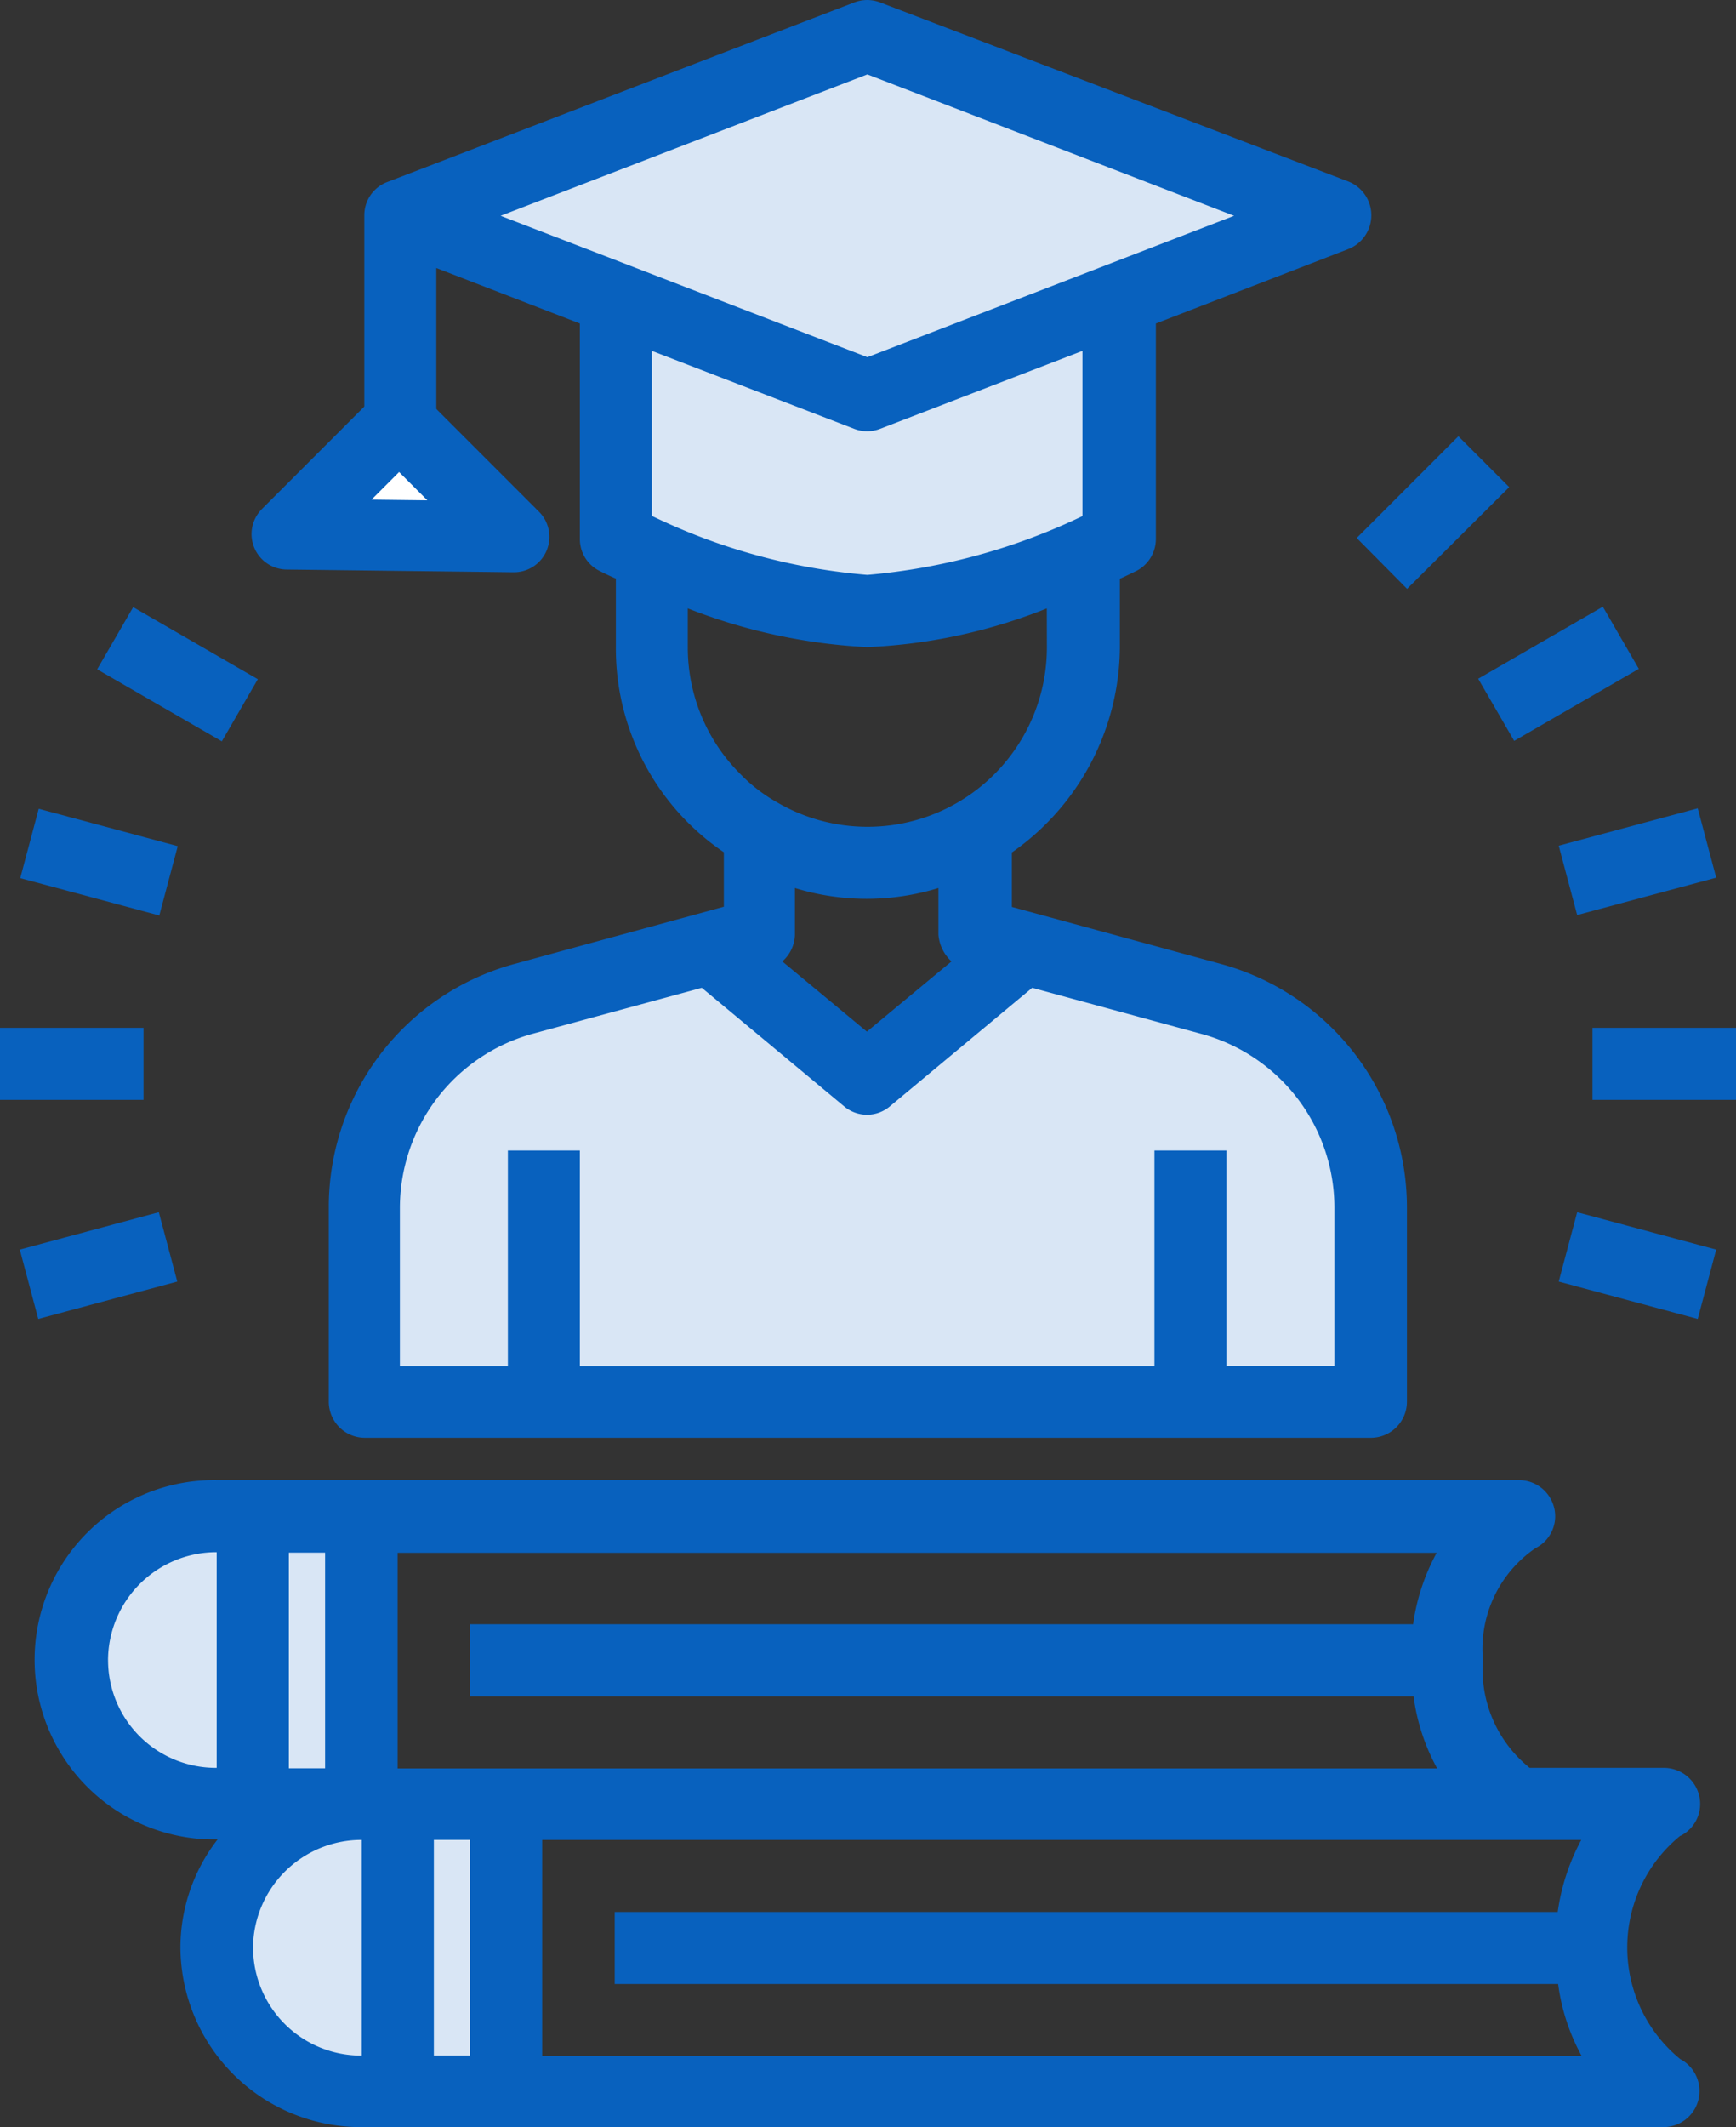
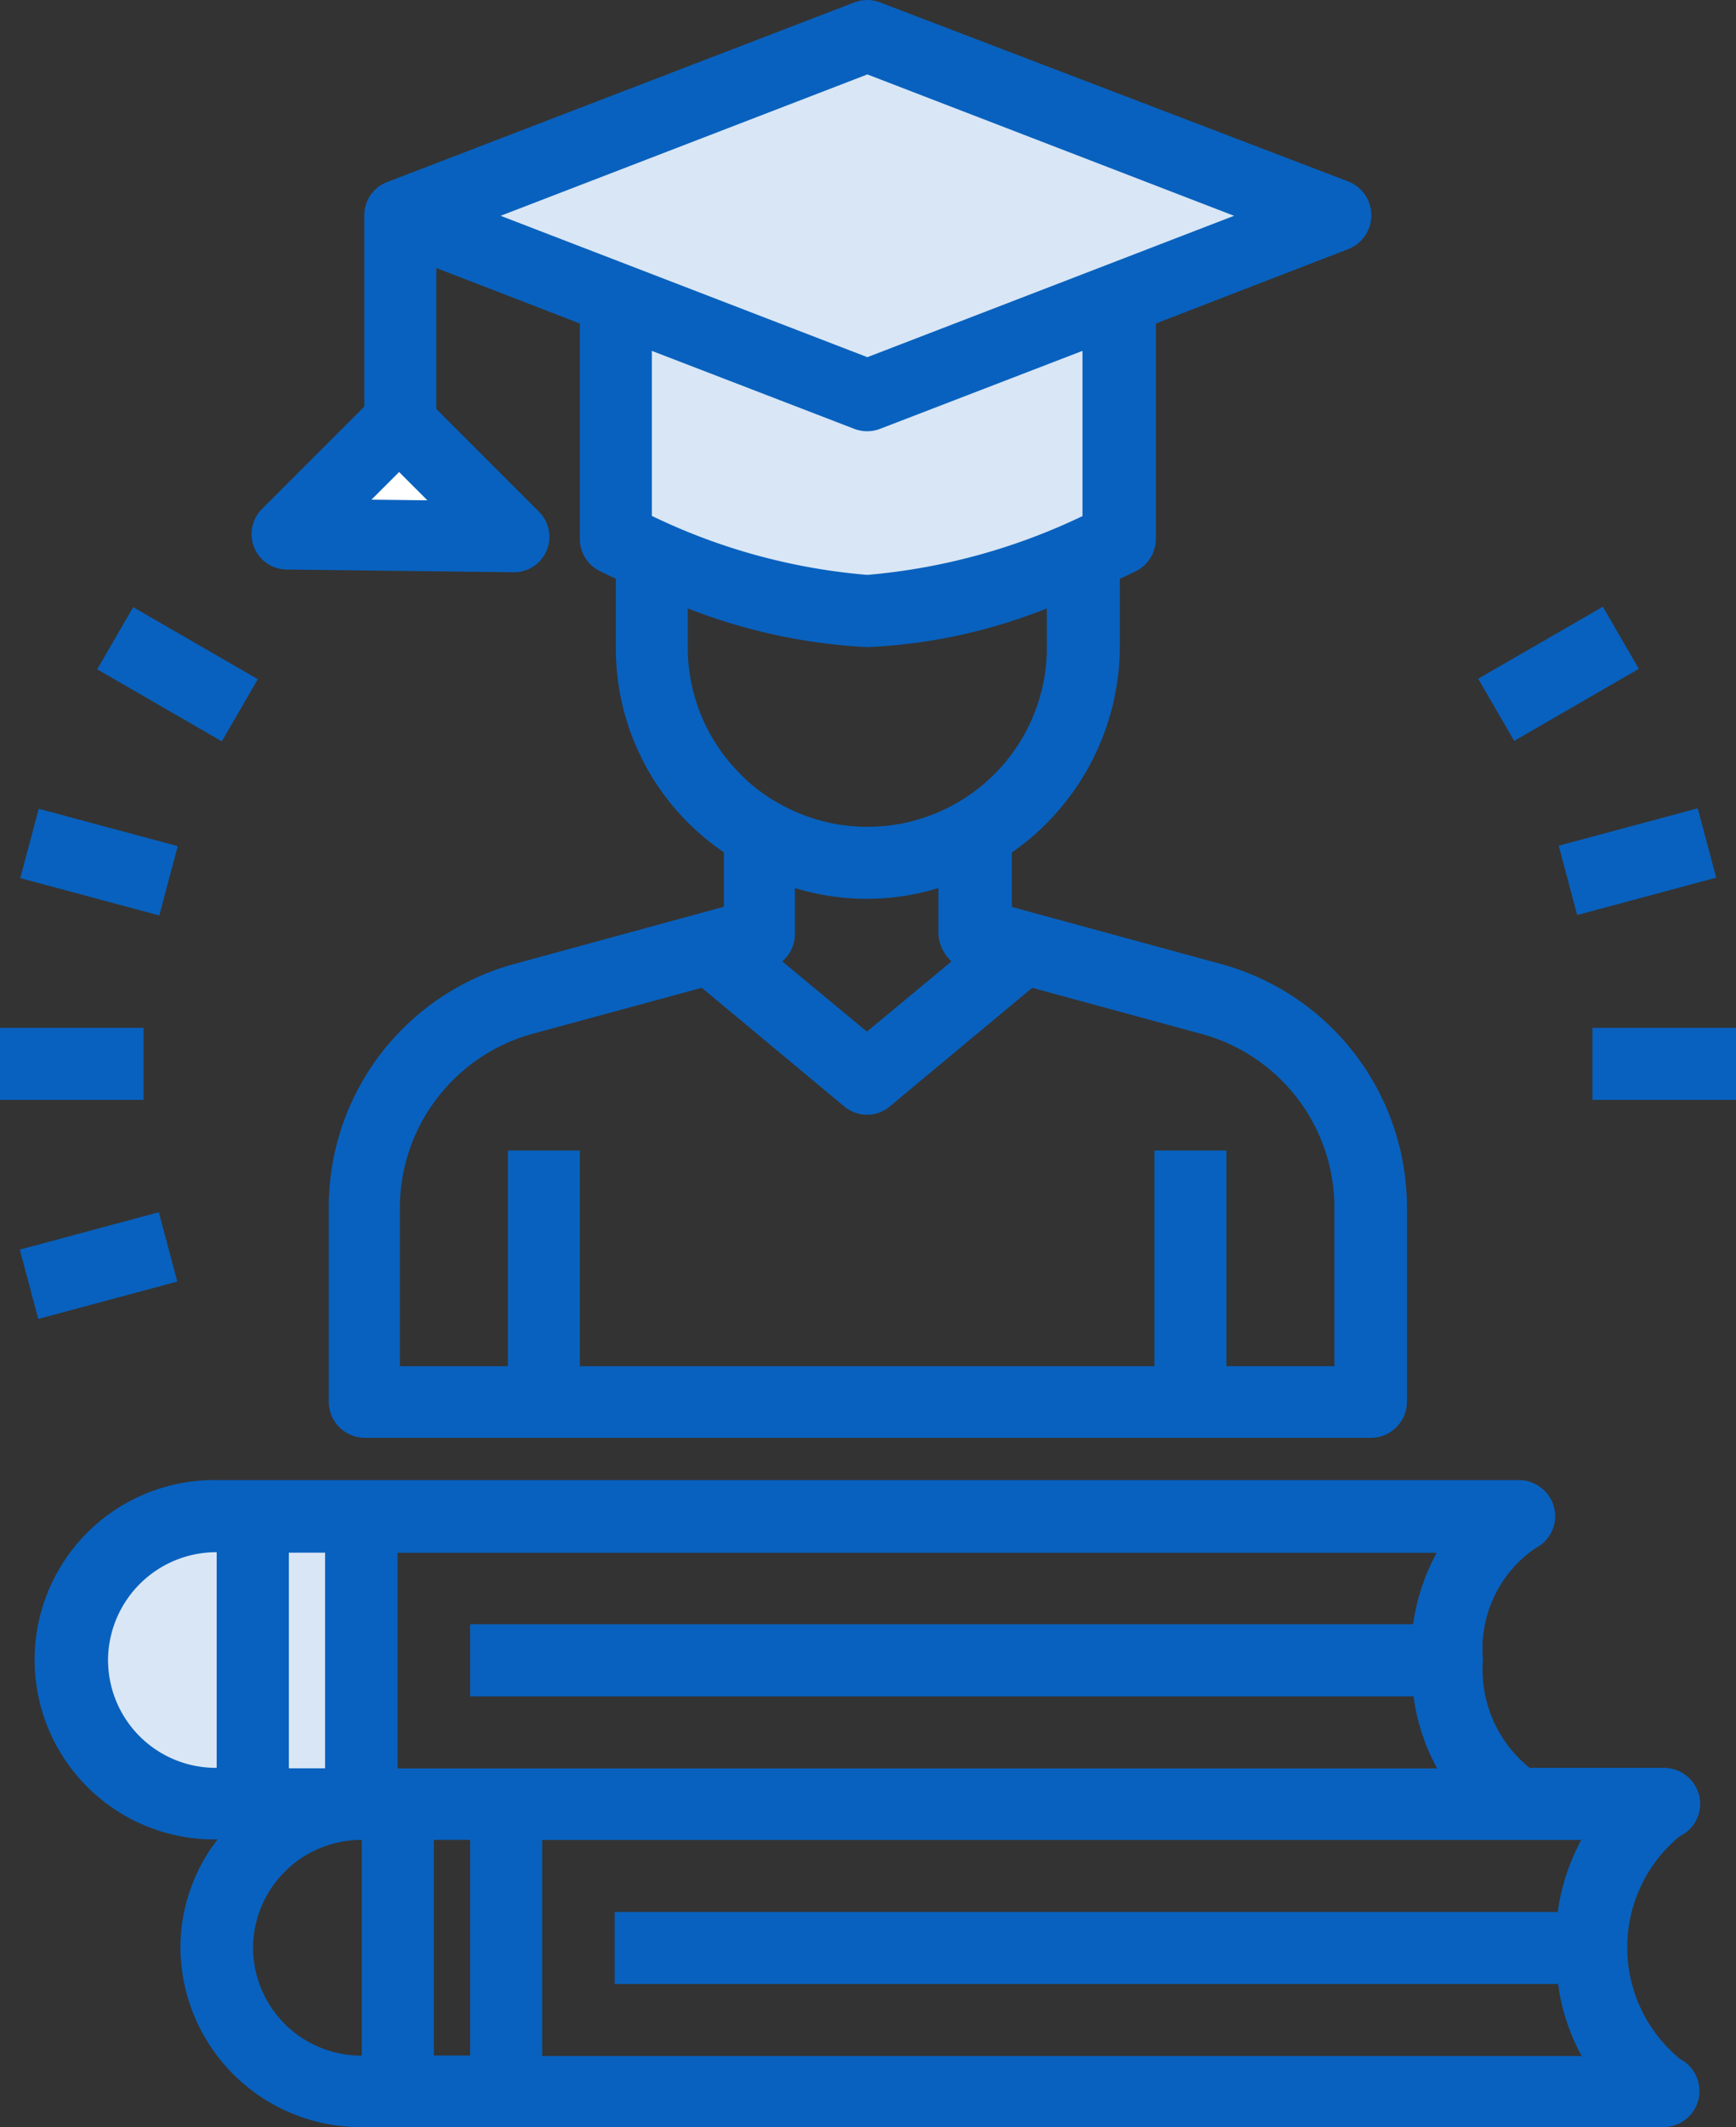
<svg xmlns="http://www.w3.org/2000/svg" width="49" height="60" viewBox="0 0 49 60">
  <rect x="0" y="0" width="49" height="60" fill="#333333" stroke="none" />
  <g id="_22" data-name="22" transform="translate(-396 -114.1)">
    <g id="_22-2" data-name="22" transform="translate(348.1 114.125)">
-       <path id="Path_286" data-name="Path 286" d="M100.867,407.1v8.116H99.851a4.051,4.051,0,1,1,0-8.1h1.016Z" transform="translate(-41.817 -356.244)" fill="#d9e6f5" />
      <path id="Path_287" data-name="Path 287" d="M68.967,343.3v8.116H67.951a4.051,4.051,0,1,1,0-8.1h1.016Z" transform="translate(-13.968 -300.547)" fill="#d9e6f5" />
-       <path id="Path_288" data-name="Path 288" d="M135.7,407.1h3.048v8.116H135.7Z" transform="translate(-76.568 -356.244)" fill="#d9e6f5" />
      <path id="Path_289" data-name="Path 289" d="M103.8,343.3h3.048v8.116H103.8Z" transform="translate(-48.801 -300.547)" fill="#d9e6f5" />
-       <path id="Path_290" data-name="Path 290" d="M151.291,223.3H127.7v-5.5a6.1,6.1,0,0,1,4.536-5.868l5.358-1.435,4.471,3.683,4.471-3.683,5.358,1.435a6.1,6.1,0,0,1,4.536,5.868v5.5Z" transform="translate(-69.665 -184.247)" fill="#d9e6f5" />
      <path id="Path_291" data-name="Path 291" d="M197.8,66.3v6.782s-.381.191-1.016.457a17.443,17.443,0,0,1-6.083,1.575,17.443,17.443,0,0,1-6.083-1.575c-.635-.267-1.016-.457-1.016-.457V66.3l7.1,2.731Z" transform="translate(-118.299 -57.902)" fill="#d9e6f5" />
      <path id="Path_292" data-name="Path 292" d="M162.4,12.98l-6.16,2.337-7.189,2.731-7.189-2.731L135.7,12.98,149.049,7.9Z" transform="translate(-76.649 -6.918)" fill="#d9e6f5" />
      <g id="Group_70" data-name="Group 70" transform="translate(47.9 -0.025)">
        <path id="Path_293" data-name="Path 293" d="M110.875,12.71V7.535L114.927,9.1V15.18a1,1,0,0,0,.559.9c.025.013.191.1.457.216v1.918a6.944,6.944,0,0,0,3.048,5.8v1.537L113.06,27.17a7.107,7.107,0,0,0-5.22,6.845v5.5a1.019,1.019,0,0,0,1.016,1.016h28.4a1.019,1.019,0,0,0,1.016-1.016v-5.5a7.122,7.122,0,0,0-5.233-6.845l-5.918-1.613V24.02a7.108,7.108,0,0,0,3.048-5.8V16.3c.254-.114.419-.2.457-.216a1.016,1.016,0,0,0,.559-.9V9.1L136.619,7a1.024,1.024,0,0,0,0-1.905L123.4.042a1.016,1.016,0,0,0-.724,0L109.491,5.109a1,1,0,0,0-.648.94V12.7Zm14.542,14.383-2.388,1.981-2.388-1.981a1.027,1.027,0,0,0,.356-.749V25.023a6.884,6.884,0,0,0,4.051,0v1.321A1.145,1.145,0,0,0,125.417,27.093Zm10.808,6.934v4.483h-3.048V32.428h-2.032v6.083H114.927V32.428h-2.032v6.083h-3.048V34.028a5.1,5.1,0,0,1,3.734-4.89l4.788-1.3,4.013,3.34a1,1,0,0,0,1.3,0l4.013-3.34,4.775,1.3A5.08,5.08,0,0,1,136.225,34.028Zm-8.116-15.8A5.063,5.063,0,0,1,120.5,22.61a4.551,4.551,0,0,1-1.041-.8,5.034,5.034,0,0,1-1.486-3.581V17.136a16.083,16.083,0,0,0,5.067,1.092,15.41,15.41,0,0,0,5.067-1.092Zm1.016-3.7a17.5,17.5,0,0,1-6.083,1.664,17.223,17.223,0,0,1-6.083-1.664V9.872l5.715,2.2a1.016,1.016,0,0,0,.724,0l5.715-2.2v4.661ZM123.042,2.074l10.351,3.988L123.042,10.05,112.691,6.062Z" transform="translate(-98.56 0.025)" fill="#0861be" />
        <path id="Path_294" data-name="Path 294" d="M102.318,345.233a1.006,1.006,0,0,0,.524-1.143,1.025,1.025,0,0,0-1-.775H98.059a3.551,3.551,0,0,1-1.317-3.048,3.437,3.437,0,0,1,1.484-3.15,1.006,1.006,0,0,0,.524-1.143,1.025,1.025,0,0,0-1-.775H61a5.068,5.068,0,1,0,0,10.135h.026a4.976,4.976,0,0,0-1.049,3.048,5.092,5.092,0,0,0,5.1,5.067h36.761a1.018,1.018,0,0,0,.473-1.918,4.063,4.063,0,0,1,0-6.3Zm-7.547-5.969H68.154V341.3H94.784a5.761,5.761,0,0,0,.665,2.032H66.107v-6.083H95.436A5.874,5.874,0,0,0,94.771,339.264Zm-30.711,4.064H63.037v-6.083h1.023Zm4.093,2.019v6.083H67.13v-6.083Zm-10.22-5.067A3.06,3.06,0,0,1,61,337.232v6.083A3.041,3.041,0,0,1,57.934,340.28Zm4.093,8.116a3.06,3.06,0,0,1,3.07-3.048v6.083A3.049,3.049,0,0,1,62.027,348.4Zm8.161,3.035v-6.083H99.517a6.031,6.031,0,0,0-.665,2.032H72.234v2.032H98.864a5.761,5.761,0,0,0,.665,2.032H70.187Z" transform="translate(-54.884 -293.45)" fill="#0861be" />
        <path id="Path_295" data-name="Path 295" d="M47.9,231.5h4.051v2.032H47.9Z" transform="translate(-47.9 -202.508)" fill="#0861be" />
        <path id="Path_296" data-name="Path 296" d="M52.3,274.154l3.924-1.054.521,1.956-3.924,1.054Z" transform="translate(-51.741 -238.907)" fill="#0861be" />
-         <path id="Path_297" data-name="Path 297" d="M391.7,275.056l.521-1.956,3.924,1.054-.521,1.956Z" transform="translate(-347.704 -238.907)" fill="#0861be" />
        <path id="Path_298" data-name="Path 298" d="M399.2,231.5h4.051v2.032H399.2Z" transform="translate(-354.251 -202.508)" fill="#0861be" />
        <path id="Path_299" data-name="Path 299" d="M391.7,183.154l3.924-1.054.521,1.956-3.924,1.054Z" transform="translate(-347.704 -159.3)" fill="#0861be" />
        <path id="Path_300" data-name="Path 300" d="M373.8,138.732l3.518-2.032,1.016,1.753-3.518,2.032Z" transform="translate(-332.077 -119.587)" fill="#0861be" />
-         <path id="Path_301" data-name="Path 301" d="M346.8,101.17l2.87-2.87,1.435,1.435-2.883,2.87Z" transform="translate(-308.506 -85.995)" fill="#0861be" />
        <path id="Path_302" data-name="Path 302" d="M69.5,138.553l1.016-1.753,3.518,2.032-1.016,1.753Z" transform="translate(-66.757 -119.674)" fill="#0861be" />
        <path id="Path_303" data-name="Path 303" d="M52.4,184.156l.521-1.956,3.924,1.054-.521,1.956Z" transform="translate(-51.828 -159.387)" fill="#0861be" />
        <path id="Path_304" data-name="Path 304" d="M0,0,4.476,4.585H0Z" transform="translate(14.507 15.142) rotate(135)" fill="#fff" stroke="#0861be" stroke-linejoin="round" stroke-width="2" />
      </g>
    </g>
  </g>
</svg>